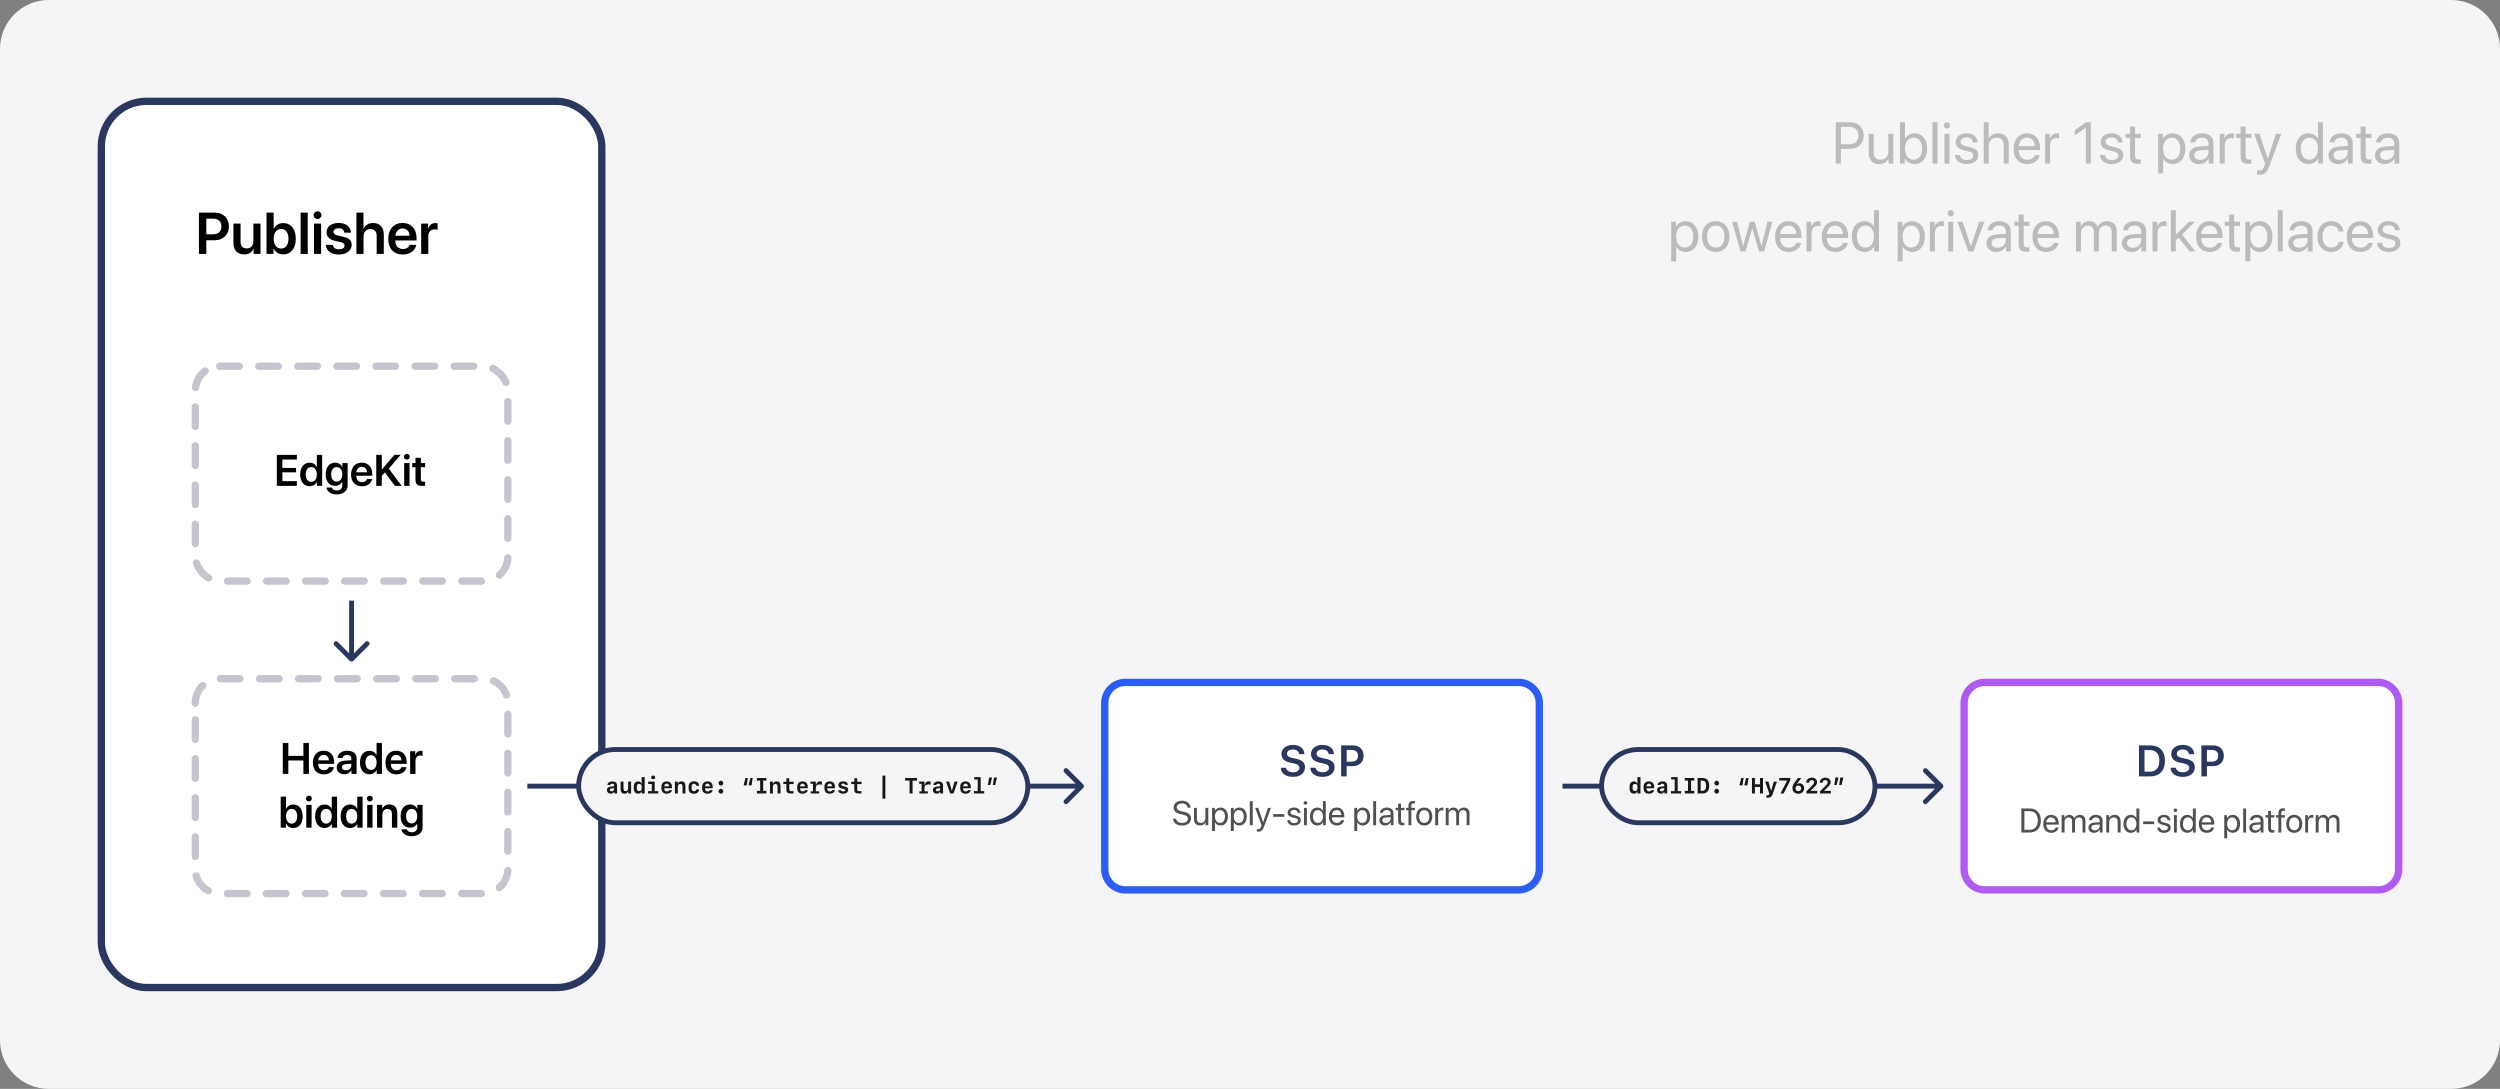
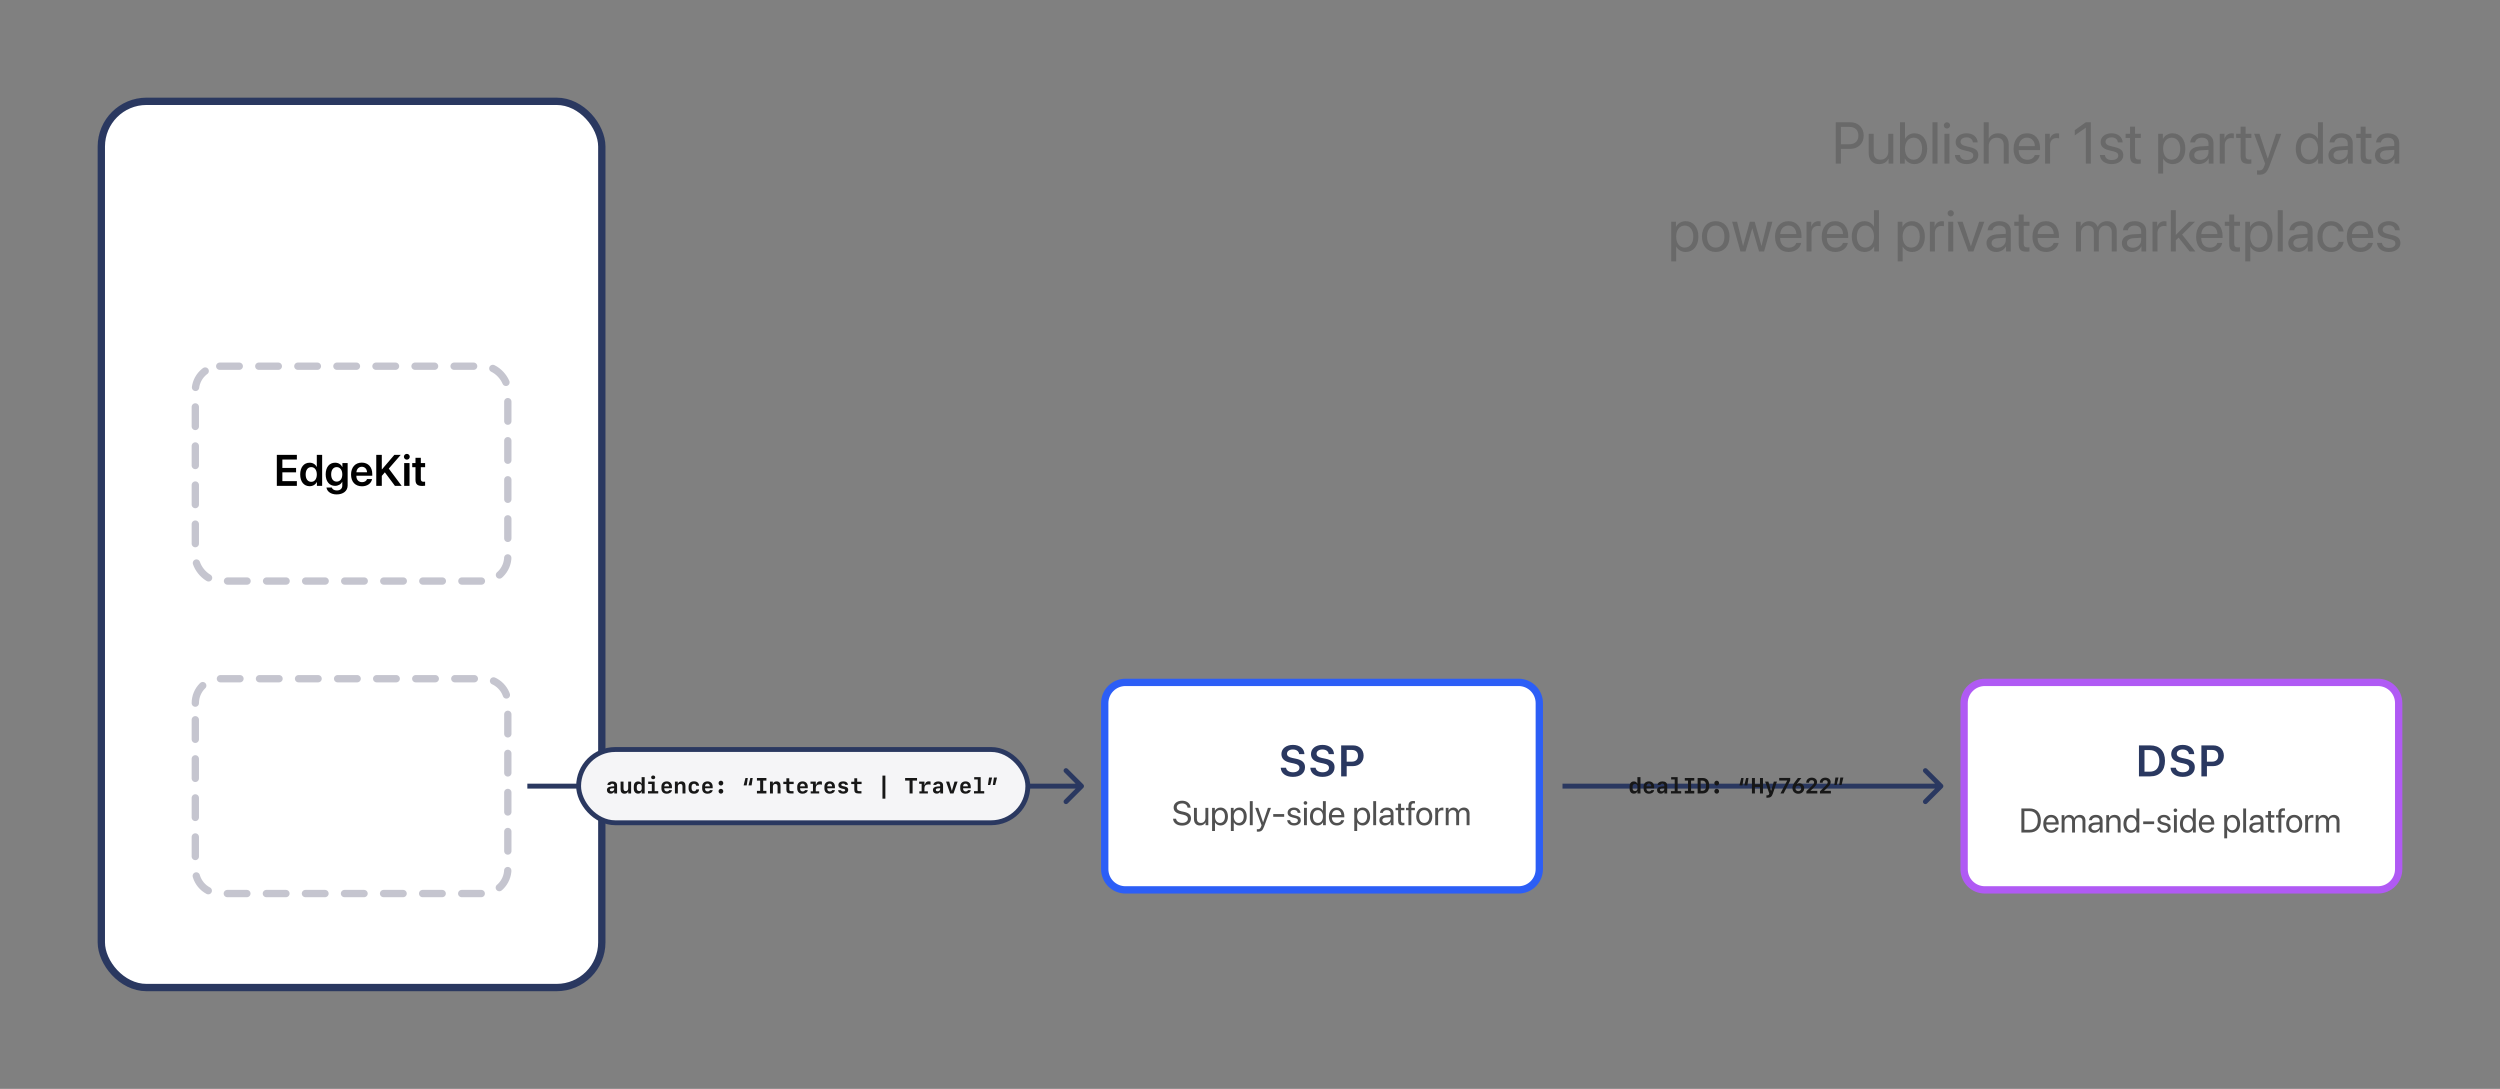
<svg xmlns="http://www.w3.org/2000/svg" width="1024" height="446" viewBox="0 0 1024 446" fill="none">
  <rect x="0" y="0" width="1024" height="446" fill="#808080" stroke="none" />
-   <path d="M0 20C0 8.954 8.954 0 20 0H1004C1015.05 0 1024 8.954 1024 20V426C1024 437.046 1015.05 446 1004 446H20C8.954 446 0 437.046 0 426V20Z" fill="#F5F5F7" />
  <path d="M751.922 50.09V67H754.031V60.965H757.934C761.109 60.965 763.371 58.727 763.371 55.516C763.371 52.316 761.133 50.09 757.957 50.09H751.922ZM754.031 51.965H757.406C759.832 51.965 761.203 53.277 761.203 55.516C761.203 57.766 759.82 59.09 757.406 59.09H754.031V51.965ZM775.488 54.812H773.449V61.973C773.449 64.047 772.254 65.406 770.273 65.406C768.387 65.406 767.461 64.34 767.461 62.359V54.812H765.422V62.723C765.422 65.488 766.98 67.211 769.641 67.211C771.516 67.211 772.781 66.426 773.508 65.019H773.555V67H775.488V54.812ZM784.195 67.211C787.312 67.211 789.375 64.738 789.375 60.906C789.375 57.086 787.301 54.602 784.23 54.602C782.508 54.602 781.09 55.457 780.328 56.852H780.281V50.09H778.242V67H780.188V64.938H780.234C781.02 66.344 782.414 67.211 784.195 67.211ZM783.797 56.395C785.953 56.395 787.289 58.141 787.289 60.906C787.289 63.695 785.953 65.418 783.797 65.418C781.734 65.418 780.27 63.625 780.27 60.906C780.27 58.199 781.734 56.395 783.797 56.395ZM791.555 67H793.594V50.09H791.555V67ZM797.473 52.645C798.188 52.645 798.75 52.07 798.75 51.367C798.75 50.652 798.188 50.09 797.473 50.09C796.77 50.09 796.195 50.652 796.195 51.367C796.195 52.07 796.77 52.645 797.473 52.645ZM796.453 67H798.492V54.812H796.453V67ZM801.035 58.176C801.035 59.934 802.148 61 804.445 61.551L806.379 62.02C807.773 62.359 808.254 62.863 808.254 63.742C808.254 64.844 807.234 65.547 805.582 65.547C803.93 65.547 802.992 64.879 802.746 63.484H800.707C800.941 65.769 802.723 67.211 805.582 67.211C808.301 67.211 810.305 65.711 810.305 63.59C810.305 61.844 809.414 60.883 806.953 60.285L805.02 59.816C803.66 59.488 803.039 58.914 803.039 58.07C803.039 57.004 804.023 56.266 805.512 56.266C807.012 56.266 807.949 57.051 808.102 58.328H810.047C809.965 56.172 808.184 54.602 805.512 54.602C802.875 54.602 801.035 56.09 801.035 58.176ZM812.531 67H814.57V59.898C814.57 57.789 815.824 56.406 817.852 56.406C819.762 56.406 820.734 57.566 820.734 59.5V67H822.773V59.125C822.773 56.406 821.156 54.602 818.484 54.602C816.633 54.602 815.297 55.398 814.617 56.758H814.57V50.09H812.531V67ZM833.449 63.508C833.109 64.656 831.973 65.441 830.426 65.441C828.234 65.441 826.863 63.906 826.863 61.574V61.457H835.605V60.684C835.605 56.992 833.578 54.602 830.285 54.602C826.922 54.602 824.766 57.168 824.766 60.953C824.766 64.785 826.887 67.211 830.379 67.211C833.039 67.211 835.102 65.641 835.453 63.508H833.449ZM830.25 56.371C832.172 56.371 833.449 57.824 833.496 59.863H826.875C827.004 57.836 828.34 56.371 830.25 56.371ZM837.668 67H839.707V59.406C839.707 57.684 840.738 56.547 842.32 56.547C842.812 56.547 843.246 56.605 843.41 56.664V54.684C843.246 54.66 842.941 54.602 842.59 54.602C841.16 54.602 840.035 55.457 839.637 56.805H839.59V54.812H837.668V67ZM854.355 67H856.395V50.09H854.332L849.832 53.324V55.445L854.309 52.328H854.355V67ZM860.426 58.176C860.426 59.934 861.539 61 863.836 61.551L865.77 62.02C867.164 62.359 867.645 62.863 867.645 63.742C867.645 64.844 866.625 65.547 864.973 65.547C863.32 65.547 862.383 64.879 862.137 63.484H860.098C860.332 65.769 862.113 67.211 864.973 67.211C867.691 67.211 869.695 65.711 869.695 63.59C869.695 61.844 868.805 60.883 866.344 60.285L864.41 59.816C863.051 59.488 862.43 58.914 862.43 58.07C862.43 57.004 863.414 56.266 864.902 56.266C866.402 56.266 867.34 57.051 867.492 58.328H869.438C869.355 56.172 867.574 54.602 864.902 54.602C862.266 54.602 860.426 56.09 860.426 58.176ZM872.473 51.871V54.812H870.656V56.488H872.473V63.836C872.473 66.18 873.34 67.094 875.578 67.094C876.059 67.094 876.621 67.059 876.867 67V65.289C876.727 65.312 876.258 65.348 876.023 65.348C874.98 65.348 874.512 64.844 874.512 63.73V56.488H876.879V54.812H874.512V51.871H872.473ZM889.898 54.602C888.129 54.602 886.711 55.504 885.961 56.875H885.914V54.812H883.98V71.066H886.02V65.019H886.066C886.793 66.356 888.199 67.211 889.945 67.211C893.016 67.211 895.113 64.727 895.113 60.906C895.113 57.086 893.004 54.602 889.898 54.602ZM889.5 65.418C887.414 65.418 886.008 63.625 886.008 60.906C886.008 58.199 887.414 56.395 889.5 56.395C891.668 56.395 893.027 58.152 893.027 60.906C893.027 63.672 891.668 65.418 889.5 65.418ZM900.738 67.211C902.379 67.211 903.926 66.297 904.652 64.902H904.699V67H906.633V58.574C906.633 56.148 904.828 54.602 901.969 54.602C899.086 54.602 897.281 56.219 897.141 58.328H899.109C899.367 57.133 900.352 56.395 901.922 56.395C903.609 56.395 904.594 57.285 904.594 58.773V59.793L901.102 59.992C898.289 60.156 896.684 61.469 896.684 63.555C896.684 65.746 898.312 67.211 900.738 67.211ZM901.195 65.477C899.73 65.477 898.758 64.715 898.758 63.555C898.758 62.406 899.695 61.68 901.336 61.574L904.594 61.375V62.371C904.594 64.129 903.117 65.477 901.195 65.477ZM909.223 67H911.262V59.406C911.262 57.684 912.293 56.547 913.875 56.547C914.367 56.547 914.801 56.605 914.965 56.664V54.684C914.801 54.66 914.496 54.602 914.145 54.602C912.715 54.602 911.59 55.457 911.191 56.805H911.145V54.812H909.223V67ZM917.754 51.871V54.812H915.938V56.488H917.754V63.836C917.754 66.18 918.621 67.094 920.859 67.094C921.34 67.094 921.902 67.059 922.148 67V65.289C922.008 65.312 921.539 65.348 921.305 65.348C920.262 65.348 919.793 64.844 919.793 63.73V56.488H922.16V54.812H919.793V51.871H917.754ZM925.359 71.559C927.562 71.559 928.57 70.703 929.613 67.856L934.406 54.812H932.262L928.887 64.961H928.852L925.477 54.812H923.297L927.797 67.012L927.516 67.867C927.047 69.285 926.414 69.836 925.277 69.836C925.02 69.836 924.703 69.824 924.48 69.777V71.488C924.703 71.535 925.113 71.559 925.359 71.559ZM945.551 67.211C947.309 67.211 948.703 66.344 949.488 64.938H949.523V67H951.469V50.09H949.43V56.793H949.383C948.656 55.457 947.25 54.602 945.504 54.602C942.434 54.602 940.336 57.086 940.336 60.906C940.336 64.727 942.445 67.211 945.551 67.211ZM945.938 56.395C948.035 56.395 949.441 58.188 949.441 60.906C949.441 63.637 948.035 65.418 945.938 65.418C943.781 65.418 942.422 63.672 942.422 60.906C942.422 58.152 943.781 56.395 945.938 56.395ZM957.785 67.211C959.426 67.211 960.973 66.297 961.699 64.902H961.746V67H963.68V58.574C963.68 56.148 961.875 54.602 959.016 54.602C956.133 54.602 954.328 56.219 954.188 58.328H956.156C956.414 57.133 957.398 56.395 958.969 56.395C960.656 56.395 961.641 57.285 961.641 58.773V59.793L958.148 59.992C955.336 60.156 953.73 61.469 953.73 63.555C953.73 65.746 955.359 67.211 957.785 67.211ZM958.242 65.477C956.777 65.477 955.805 64.715 955.805 63.555C955.805 62.406 956.742 61.68 958.383 61.574L961.641 61.375V62.371C961.641 64.129 960.164 65.477 958.242 65.477ZM966.926 51.871V54.812H965.109V56.488H966.926V63.836C966.926 66.18 967.793 67.094 970.031 67.094C970.512 67.094 971.074 67.059 971.32 67V65.289C971.18 65.312 970.711 65.348 970.477 65.348C969.434 65.348 968.965 64.844 968.965 63.73V56.488H971.332V54.812H968.965V51.871H966.926ZM976.84 67.211C978.48 67.211 980.027 66.297 980.754 64.902H980.801V67H982.734V58.574C982.734 56.148 980.93 54.602 978.07 54.602C975.188 54.602 973.383 56.219 973.242 58.328H975.211C975.469 57.133 976.453 56.395 978.023 56.395C979.711 56.395 980.695 57.285 980.695 58.773V59.793L977.203 59.992C974.391 60.156 972.785 61.469 972.785 63.555C972.785 65.746 974.414 67.211 976.84 67.211ZM977.297 65.477C975.832 65.477 974.859 64.715 974.859 63.555C974.859 62.406 975.797 61.68 977.438 61.574L980.695 61.375V62.371C980.695 64.129 979.219 65.477 977.297 65.477ZM690.445 90.602C688.676 90.602 687.258 91.504 686.508 92.875H686.461V90.812H684.527V107.066H686.566V101.02H686.613C687.34 102.355 688.746 103.211 690.492 103.211C693.562 103.211 695.66 100.727 695.66 96.906C695.66 93.086 693.551 90.602 690.445 90.602ZM690.047 101.418C687.961 101.418 686.555 99.625 686.555 96.906C686.555 94.199 687.961 92.394 690.047 92.394C692.215 92.394 693.574 94.152 693.574 96.906C693.574 99.672 692.215 101.418 690.047 101.418ZM702.773 103.211C706.137 103.211 708.41 100.785 708.41 96.906C708.41 93.016 706.137 90.602 702.773 90.602C699.398 90.602 697.125 93.016 697.125 96.906C697.125 100.785 699.398 103.211 702.773 103.211ZM702.773 101.418C700.617 101.418 699.199 99.777 699.199 96.906C699.199 94.035 700.617 92.394 702.773 92.394C704.93 92.394 706.336 94.035 706.336 96.906C706.336 99.777 704.93 101.418 702.773 101.418ZM725.977 90.812H723.961L721.523 100.727H721.477L718.711 90.812H716.742L713.988 100.727H713.941L711.504 90.812H709.477L712.887 103H714.961L717.703 93.566H717.75L720.504 103H722.578L725.977 90.812ZM735.738 99.508C735.398 100.656 734.262 101.441 732.715 101.441C730.523 101.441 729.152 99.906 729.152 97.574V97.457H737.895V96.684C737.895 92.992 735.867 90.602 732.574 90.602C729.211 90.602 727.055 93.168 727.055 96.953C727.055 100.785 729.176 103.211 732.668 103.211C735.328 103.211 737.391 101.641 737.742 99.508H735.738ZM732.539 92.371C734.461 92.371 735.738 93.824 735.785 95.863H729.164C729.293 93.836 730.629 92.371 732.539 92.371ZM739.957 103H741.996V95.406C741.996 93.684 743.027 92.547 744.609 92.547C745.102 92.547 745.535 92.606 745.699 92.664V90.684C745.535 90.66 745.23 90.602 744.879 90.602C743.449 90.602 742.324 91.457 741.926 92.805H741.879V90.812H739.957V103ZM754.863 99.508C754.523 100.656 753.387 101.441 751.84 101.441C749.648 101.441 748.277 99.906 748.277 97.574V97.457H757.02V96.684C757.02 92.992 754.992 90.602 751.699 90.602C748.336 90.602 746.18 93.168 746.18 96.953C746.18 100.785 748.301 103.211 751.793 103.211C754.453 103.211 756.516 101.641 756.867 99.508H754.863ZM751.664 92.371C753.586 92.371 754.863 93.824 754.91 95.863H748.289C748.418 93.836 749.754 92.371 751.664 92.371ZM763.699 103.211C765.457 103.211 766.852 102.344 767.637 100.938H767.672V103H769.617V86.09H767.578V92.793H767.531C766.805 91.457 765.398 90.602 763.652 90.602C760.582 90.602 758.484 93.086 758.484 96.906C758.484 100.727 760.594 103.211 763.699 103.211ZM764.086 92.394C766.184 92.394 767.59 94.188 767.59 96.906C767.59 99.637 766.184 101.418 764.086 101.418C761.93 101.418 760.57 99.672 760.57 96.906C760.57 94.152 761.93 92.394 764.086 92.394ZM783.211 90.602C781.441 90.602 780.023 91.504 779.273 92.875H779.227V90.812H777.293V107.066H779.332V101.02H779.379C780.105 102.355 781.512 103.211 783.258 103.211C786.328 103.211 788.426 100.727 788.426 96.906C788.426 93.086 786.316 90.602 783.211 90.602ZM782.812 101.418C780.727 101.418 779.32 99.625 779.32 96.906C779.32 94.199 780.727 92.394 782.812 92.394C784.98 92.394 786.34 94.152 786.34 96.906C786.34 99.672 784.98 101.418 782.812 101.418ZM790.488 103H792.527V95.406C792.527 93.684 793.559 92.547 795.141 92.547C795.633 92.547 796.066 92.606 796.23 92.664V90.684C796.066 90.66 795.762 90.602 795.41 90.602C793.98 90.602 792.855 91.457 792.457 92.805H792.41V90.812H790.488V103ZM799.02 88.644C799.734 88.644 800.297 88.07 800.297 87.367C800.297 86.652 799.734 86.09 799.02 86.09C798.316 86.09 797.742 86.652 797.742 87.367C797.742 88.07 798.316 88.644 799.02 88.644ZM798 103H800.039V90.812H798V103ZM812.789 90.812H810.668L807.293 100.832H807.246L803.883 90.812H801.738L806.227 103H808.312L812.789 90.812ZM817.723 103.211C819.363 103.211 820.91 102.297 821.637 100.902H821.684V103H823.617V94.574C823.617 92.148 821.812 90.602 818.953 90.602C816.07 90.602 814.266 92.219 814.125 94.328H816.094C816.352 93.133 817.336 92.394 818.906 92.394C820.594 92.394 821.578 93.285 821.578 94.773V95.793L818.086 95.992C815.273 96.156 813.668 97.469 813.668 99.555C813.668 101.746 815.297 103.211 817.723 103.211ZM818.18 101.477C816.715 101.477 815.742 100.715 815.742 99.555C815.742 98.406 816.68 97.68 818.32 97.574L821.578 97.375V98.371C821.578 100.129 820.102 101.477 818.18 101.477ZM826.863 87.871V90.812H825.047V92.488H826.863V99.836C826.863 102.18 827.73 103.094 829.969 103.094C830.449 103.094 831.012 103.059 831.258 103V101.289C831.117 101.312 830.648 101.348 830.414 101.348C829.371 101.348 828.902 100.844 828.902 99.731V92.488H831.27V90.812H828.902V87.871H826.863ZM841.184 99.508C840.844 100.656 839.707 101.441 838.16 101.441C835.969 101.441 834.598 99.906 834.598 97.574V97.457H843.34V96.684C843.34 92.992 841.312 90.602 838.02 90.602C834.656 90.602 832.5 93.168 832.5 96.953C832.5 100.785 834.621 103.211 838.113 103.211C840.773 103.211 842.836 101.641 843.188 99.508H841.184ZM837.984 92.371C839.906 92.371 841.184 93.824 841.23 95.863H834.609C834.738 93.836 836.074 92.371 837.984 92.371ZM850.324 103H852.363V95.359C852.363 93.672 853.535 92.406 855.152 92.406C856.664 92.406 857.648 93.367 857.648 94.832V103H859.688V95.254C859.688 93.602 860.824 92.406 862.441 92.406C864.047 92.406 864.973 93.391 864.973 95.055V103H867.012V94.586C867.012 92.172 865.453 90.602 863.039 90.602C861.328 90.602 859.898 91.469 859.219 92.922H859.172C858.645 91.445 857.414 90.602 855.75 90.602C854.109 90.602 852.867 91.469 852.293 92.758H852.246V90.812H850.324V103ZM873.176 103.211C874.816 103.211 876.363 102.297 877.09 100.902H877.137V103H879.07V94.574C879.07 92.148 877.266 90.602 874.406 90.602C871.523 90.602 869.719 92.219 869.578 94.328H871.547C871.805 93.133 872.789 92.394 874.359 92.394C876.047 92.394 877.031 93.285 877.031 94.773V95.793L873.539 95.992C870.727 96.156 869.121 97.469 869.121 99.555C869.121 101.746 870.75 103.211 873.176 103.211ZM873.633 101.477C872.168 101.477 871.195 100.715 871.195 99.555C871.195 98.406 872.133 97.68 873.773 97.574L877.031 97.375V98.371C877.031 100.129 875.555 101.477 873.633 101.477ZM881.66 103H883.699V95.406C883.699 93.684 884.73 92.547 886.312 92.547C886.805 92.547 887.238 92.606 887.402 92.664V90.684C887.238 90.66 886.934 90.602 886.582 90.602C885.152 90.602 884.027 91.457 883.629 92.805H883.582V90.812H881.66V103ZM891.211 98.406L892.348 97.328L896.871 103H899.238L893.789 96.074L899.074 90.812H896.602L891.211 96.227V86.09H889.172V103H891.211V98.406ZM908.215 99.508C907.875 100.656 906.738 101.441 905.191 101.441C903 101.441 901.629 99.906 901.629 97.574V97.457H910.371V96.684C910.371 92.992 908.344 90.602 905.051 90.602C901.688 90.602 899.531 93.168 899.531 96.953C899.531 100.785 901.652 103.211 905.145 103.211C907.805 103.211 909.867 101.641 910.219 99.508H908.215ZM905.016 92.371C906.938 92.371 908.215 93.824 908.262 95.863H901.641C901.77 93.836 903.105 92.371 905.016 92.371ZM913.09 87.871V90.812H911.273V92.488H913.09V99.836C913.09 102.18 913.957 103.094 916.195 103.094C916.676 103.094 917.238 103.059 917.484 103V101.289C917.344 101.312 916.875 101.348 916.641 101.348C915.598 101.348 915.129 100.844 915.129 99.731V92.488H917.496V90.812H915.129V87.871H913.09ZM925.594 90.602C923.824 90.602 922.406 91.504 921.656 92.875H921.609V90.812H919.676V107.066H921.715V101.02H921.762C922.488 102.355 923.895 103.211 925.641 103.211C928.711 103.211 930.809 100.727 930.809 96.906C930.809 93.086 928.699 90.602 925.594 90.602ZM925.195 101.418C923.109 101.418 921.703 99.625 921.703 96.906C921.703 94.199 923.109 92.394 925.195 92.394C927.363 92.394 928.723 94.152 928.723 96.906C928.723 99.672 927.363 101.418 925.195 101.418ZM932.977 103H935.016V86.09H932.977V103ZM941.332 103.211C942.973 103.211 944.52 102.297 945.246 100.902H945.293V103H947.227V94.574C947.227 92.148 945.422 90.602 942.562 90.602C939.68 90.602 937.875 92.219 937.734 94.328H939.703C939.961 93.133 940.945 92.394 942.516 92.394C944.203 92.394 945.188 93.285 945.188 94.773V95.793L941.695 95.992C938.883 96.156 937.277 97.469 937.277 99.555C937.277 101.746 938.906 103.211 941.332 103.211ZM941.789 101.477C940.324 101.477 939.352 100.715 939.352 99.555C939.352 98.406 940.289 97.68 941.93 97.574L945.188 97.375V98.371C945.188 100.129 943.711 101.477 941.789 101.477ZM959.941 94.809C959.684 92.617 957.867 90.602 954.82 90.602C951.457 90.602 949.219 93.062 949.219 96.906C949.219 100.832 951.469 103.211 954.844 103.211C957.609 103.211 959.648 101.5 959.965 99.074H957.961C957.609 100.539 956.52 101.418 954.855 101.418C952.746 101.418 951.293 99.742 951.293 96.906C951.293 94.141 952.723 92.394 954.832 92.394C956.625 92.394 957.656 93.484 957.949 94.809H959.941ZM969.926 99.508C969.586 100.656 968.449 101.441 966.902 101.441C964.711 101.441 963.34 99.906 963.34 97.574V97.457H972.082V96.684C972.082 92.992 970.055 90.602 966.762 90.602C963.398 90.602 961.242 93.168 961.242 96.953C961.242 100.785 963.363 103.211 966.855 103.211C969.516 103.211 971.578 101.641 971.93 99.508H969.926ZM966.727 92.371C968.648 92.371 969.926 93.824 969.973 95.863H963.352C963.48 93.836 964.816 92.371 966.727 92.371ZM973.934 94.176C973.934 95.934 975.047 97 977.344 97.551L979.277 98.019C980.672 98.359 981.152 98.863 981.152 99.742C981.152 100.844 980.133 101.547 978.48 101.547C976.828 101.547 975.891 100.879 975.645 99.484H973.605C973.84 101.77 975.621 103.211 978.48 103.211C981.199 103.211 983.203 101.711 983.203 99.59C983.203 97.844 982.312 96.883 979.852 96.285L977.918 95.816C976.559 95.488 975.938 94.914 975.938 94.07C975.938 93.004 976.922 92.266 978.41 92.266C979.91 92.266 980.848 93.051 981 94.328H982.945C982.863 92.172 981.082 90.602 978.41 90.602C975.773 90.602 973.934 92.09 973.934 94.176Z" fill="#333333" fill-opacity="0.3" />
  <rect x="41.5" y="41.5" width="205" height="363" rx="18.5" fill="white" stroke="#2A3860" stroke-width="3" />
-   <path d="M81.488 87.09V104H84.512V98.41H87.934C91.356 98.41 93.758 96.125 93.758 92.75C93.758 89.375 91.426 87.09 88.062 87.09H81.488ZM84.512 89.562H87.266C89.434 89.562 90.688 90.723 90.688 92.75C90.688 94.801 89.422 95.973 87.254 95.973H84.512V89.562ZM106.695 91.578H103.777V98.762C103.777 100.566 102.734 101.762 101.047 101.762C99.406 101.762 98.539 100.801 98.539 99.019V91.578H95.621V99.606C95.621 102.477 97.332 104.223 100.027 104.223C101.914 104.223 103.168 103.355 103.824 101.844H103.883V104H106.695V91.578ZM116.035 104.199C119.176 104.199 121.156 101.762 121.156 97.789C121.156 93.816 119.164 91.367 116.035 91.367C114.277 91.367 112.859 92.258 112.156 93.711H112.086V87.09H109.168V104H112.027V101.879H112.086C112.812 103.32 114.207 104.199 116.035 104.199ZM115.133 93.769C116.996 93.769 118.168 95.328 118.168 97.789C118.168 100.262 117.008 101.809 115.133 101.809C113.328 101.809 112.074 100.227 112.074 97.789C112.074 95.375 113.328 93.769 115.133 93.769ZM123.137 104H126.055V87.09H123.137V104ZM130.062 89.703C130.953 89.703 131.656 88.988 131.656 88.121C131.656 87.242 130.953 86.539 130.062 86.539C129.172 86.539 128.457 87.242 128.457 88.121C128.457 88.988 129.172 89.703 130.062 89.703ZM128.609 104H131.527V91.578H128.609V104ZM133.754 95.141C133.754 96.981 134.949 98.152 137.328 98.68L139.391 99.137C140.691 99.43 141.137 99.852 141.137 100.602C141.137 101.527 140.258 102.113 138.84 102.113C137.363 102.113 136.531 101.504 136.309 100.297H133.438C133.672 102.699 135.594 104.246 138.84 104.246C141.887 104.246 144.043 102.664 144.043 100.32C144.043 98.516 143.047 97.519 140.469 96.945L138.406 96.488C137.105 96.195 136.59 95.703 136.59 94.988C136.59 94.074 137.445 93.465 138.734 93.465C140.082 93.465 140.914 94.18 141.031 95.305H143.75C143.68 92.949 141.758 91.32 138.734 91.32C135.734 91.32 133.754 92.867 133.754 95.141ZM145.988 104H148.906V96.863C148.906 95.035 149.973 93.816 151.73 93.816C153.418 93.816 154.285 94.859 154.285 96.594V104H157.203V95.996C157.203 93.148 155.598 91.344 152.855 91.344C150.969 91.344 149.598 92.199 148.93 93.711H148.871V87.09H145.988V104ZM167.773 100.285C167.457 101.316 166.426 101.996 165.066 101.996C163.156 101.996 161.938 100.66 161.938 98.668V98.492H170.621V97.543C170.621 93.769 168.418 91.32 164.891 91.32C161.305 91.32 159.031 93.91 159.031 97.836C159.031 101.797 161.281 104.246 165.008 104.246C167.949 104.246 170.129 102.629 170.504 100.285H167.773ZM164.902 93.582C166.578 93.582 167.703 94.812 167.762 96.57H161.961C162.078 94.836 163.262 93.582 164.902 93.582ZM172.508 104H175.426V96.769C175.426 95.023 176.422 93.957 178.074 93.957C178.566 93.957 179.012 94.027 179.258 94.121V91.484C179.047 91.438 178.719 91.367 178.344 91.367C176.879 91.367 175.789 92.234 175.367 93.746H175.309V91.578H172.508V104Z" fill="black" />
  <rect x="80" y="150" width="128" height="88" rx="10" stroke="#C5C5CF" stroke-width="3" stroke-miterlimit="4.134" stroke-linecap="round" stroke-dasharray="8 8" />
  <path d="M80 288C80 282.477 84.477 278 90 278H198C203.523 278 208 282.477 208 288V356C208 361.523 203.523 366 198 366H90C84.477 366 80 361.523 80 356V288Z" stroke="#C5C5CF" stroke-width="3" stroke-miterlimit="4.134" stroke-linecap="round" stroke-dasharray="8 8" />
  <path d="M121.598 197.084H115.656V193.463H121.272V191.661H115.656V188.233H121.598V186.317H113.389V199H121.598V197.084ZM126.827 199.149C128.189 199.149 129.262 198.455 129.771 197.409H129.807V199H131.951V186.317H129.763V191.248H129.71C129.218 190.22 128.163 189.525 126.827 189.525C124.48 189.525 122.96 191.389 122.96 194.333C122.96 197.295 124.48 199.149 126.827 199.149ZM127.486 191.327C128.866 191.327 129.771 192.514 129.771 194.342C129.771 196.188 128.866 197.356 127.486 197.356C126.071 197.356 125.201 196.196 125.201 194.342C125.201 192.496 126.08 191.327 127.486 191.327ZM137.893 202.516C140.608 202.516 142.393 201.074 142.393 198.851V189.684H140.248V191.283H140.213C139.677 190.211 138.604 189.525 137.277 189.525C134.896 189.525 133.401 191.362 133.401 194.307C133.401 197.207 134.931 199.009 137.233 199.009C138.569 199.009 139.668 198.341 140.151 197.339H140.204V198.912C140.204 200.099 139.387 200.898 137.963 200.898C136.926 200.898 136.126 200.415 135.889 199.703H133.718C133.938 201.338 135.59 202.516 137.893 202.516ZM137.901 197.269C136.521 197.269 135.643 196.161 135.643 194.315C135.643 192.487 136.521 191.327 137.901 191.327C139.299 191.327 140.204 192.505 140.204 194.315C140.204 196.135 139.299 197.269 137.901 197.269ZM150.347 196.214C150.109 196.987 149.336 197.497 148.316 197.497C146.884 197.497 145.97 196.495 145.97 195.001V194.869H152.482V194.157C152.482 191.327 150.83 189.49 148.185 189.49C145.495 189.49 143.79 191.433 143.79 194.377C143.79 197.348 145.478 199.185 148.272 199.185C150.479 199.185 152.113 197.972 152.395 196.214H150.347ZM148.193 191.187C149.45 191.187 150.294 192.109 150.338 193.428H145.987C146.075 192.127 146.963 191.187 148.193 191.187ZM156.385 199V194.922L157.633 193.463L161.755 199H164.515L159.25 191.942L164.137 186.317H161.526L156.464 192.25H156.385V186.317H154.117V199H156.385ZM166.642 188.277C167.31 188.277 167.837 187.741 167.837 187.091C167.837 186.432 167.31 185.904 166.642 185.904C165.974 185.904 165.438 186.432 165.438 187.091C165.438 187.741 165.974 188.277 166.642 188.277ZM165.552 199H167.74V189.684H165.552V199ZM170.184 187.504V189.684H168.848V191.371H170.184V196.521C170.184 198.332 170.975 199.044 172.987 199.044C173.453 199.044 173.884 199.009 174.121 198.956V197.286C173.98 197.312 173.699 197.33 173.497 197.33C172.724 197.33 172.372 196.979 172.372 196.214V191.371H174.13V189.684H172.372V187.504H170.184Z" fill="black" />
-   <path d="M126.527 317V304.317H124.269V309.591H118.099V304.317H115.831V317H118.099V311.498H124.269V317H126.527ZM134.719 314.214C134.481 314.987 133.708 315.497 132.688 315.497C131.256 315.497 130.342 314.495 130.342 313.001V312.869H136.854V312.157C136.854 309.327 135.202 307.49 132.557 307.49C129.867 307.49 128.162 309.433 128.162 312.377C128.162 315.348 129.85 317.185 132.645 317.185C134.851 317.185 136.485 315.972 136.767 314.214H134.719ZM132.565 309.187C133.822 309.187 134.666 310.109 134.71 311.428H130.359C130.447 310.127 131.335 309.187 132.565 309.187ZM141.012 317.149C142.207 317.149 143.376 316.525 143.912 315.515H143.956V317H146.065V310.584C146.065 308.712 144.562 307.49 142.251 307.49C139.878 307.49 138.393 308.738 138.296 310.479H140.326C140.467 309.705 141.126 309.204 142.163 309.204C143.244 309.204 143.903 309.767 143.903 310.742V311.41L141.442 311.551C139.175 311.691 137.9 312.685 137.9 314.337C137.9 316.016 139.21 317.149 141.012 317.149ZM141.671 315.497C140.722 315.497 140.089 315.014 140.089 314.249C140.089 313.511 140.695 313.036 141.75 312.966L143.903 312.834V313.546C143.903 314.671 142.91 315.497 141.671 315.497ZM151.312 317.149C152.675 317.149 153.747 316.455 154.257 315.409H154.292V317H156.437V304.317H154.248V309.248H154.195C153.703 308.22 152.648 307.525 151.312 307.525C148.966 307.525 147.445 309.389 147.445 312.333C147.445 315.295 148.966 317.149 151.312 317.149ZM151.972 309.327C153.352 309.327 154.257 310.514 154.257 312.342C154.257 314.188 153.352 315.356 151.972 315.356C150.557 315.356 149.687 314.196 149.687 312.342C149.687 310.496 150.565 309.327 151.972 309.327ZM164.443 314.214C164.206 314.987 163.433 315.497 162.413 315.497C160.98 315.497 160.066 314.495 160.066 313.001V312.869H166.579V312.157C166.579 309.327 164.927 307.49 162.281 307.49C159.592 307.49 157.887 309.433 157.887 312.377C157.887 315.348 159.574 317.185 162.369 317.185C164.575 317.185 166.21 315.972 166.491 314.214H164.443ZM162.29 309.187C163.547 309.187 164.391 310.109 164.435 311.428H160.084C160.172 310.127 161.06 309.187 162.29 309.187ZM167.994 317H170.183V311.577C170.183 310.268 170.93 309.468 172.169 309.468C172.538 309.468 172.872 309.521 173.057 309.591V307.613C172.898 307.578 172.652 307.525 172.371 307.525C171.272 307.525 170.455 308.176 170.139 309.31H170.095V307.684H167.994V317ZM120.129 339.149C122.484 339.149 123.97 337.321 123.97 334.342C123.97 331.362 122.476 329.525 120.129 329.525C118.811 329.525 117.747 330.193 117.22 331.283H117.167V326.317H114.979V339H117.123V337.409H117.167C117.712 338.49 118.758 339.149 120.129 339.149ZM119.452 331.327C120.85 331.327 121.729 332.496 121.729 334.342C121.729 336.196 120.858 337.356 119.452 337.356C118.099 337.356 117.158 336.17 117.158 334.342C117.158 332.531 118.099 331.327 119.452 331.327ZM126.536 328.277C127.204 328.277 127.731 327.741 127.731 327.091C127.731 326.432 127.204 325.904 126.536 325.904C125.868 325.904 125.332 326.432 125.332 327.091C125.332 327.741 125.868 328.277 126.536 328.277ZM125.446 339H127.635V329.684H125.446V339ZM132.952 339.149C134.314 339.149 135.387 338.455 135.896 337.409H135.932V339H138.076V326.317H135.888V331.248H135.835C135.343 330.22 134.288 329.525 132.952 329.525C130.605 329.525 129.085 331.389 129.085 334.333C129.085 337.295 130.605 339.149 132.952 339.149ZM133.611 331.327C134.991 331.327 135.896 332.514 135.896 334.342C135.896 336.188 134.991 337.356 133.611 337.356C132.196 337.356 131.326 336.196 131.326 334.342C131.326 332.496 132.205 331.327 133.611 331.327ZM143.394 339.149C144.756 339.149 145.828 338.455 146.338 337.409H146.373V339H148.518V326.317H146.329V331.248H146.276C145.784 330.22 144.729 329.525 143.394 329.525C141.047 329.525 139.526 331.389 139.526 334.333C139.526 337.295 141.047 339.149 143.394 339.149ZM144.053 331.327C145.433 331.327 146.338 332.514 146.338 334.342C146.338 336.188 145.433 337.356 144.053 337.356C142.638 337.356 141.768 336.196 141.768 334.342C141.768 332.496 142.646 331.327 144.053 331.327ZM151.497 328.277C152.165 328.277 152.692 327.741 152.692 327.091C152.692 326.432 152.165 325.904 151.497 325.904C150.829 325.904 150.293 326.432 150.293 327.091C150.293 327.741 150.829 328.277 151.497 328.277ZM150.407 339H152.596V329.684H150.407V339ZM154.433 339H156.621V333.604C156.621 332.268 157.421 331.362 158.678 331.362C159.926 331.362 160.541 332.101 160.541 333.419V339H162.729V332.979C162.729 330.826 161.561 329.508 159.504 329.508C158.071 329.508 157.078 330.176 156.577 331.283H156.533V329.684H154.433V339ZM168.592 342.516C171.308 342.516 173.092 341.074 173.092 338.851V329.684H170.947V331.283H170.912C170.376 330.211 169.304 329.525 167.977 329.525C165.595 329.525 164.101 331.362 164.101 334.307C164.101 337.207 165.63 339.009 167.933 339.009C169.269 339.009 170.367 338.341 170.851 337.339H170.903V338.912C170.903 340.099 170.086 340.898 168.662 340.898C167.625 340.898 166.825 340.415 166.588 339.703H164.417C164.637 341.338 166.289 342.516 168.592 342.516ZM168.601 337.269C167.221 337.269 166.342 336.161 166.342 334.315C166.342 332.487 167.221 331.327 168.601 331.327C169.998 331.327 170.903 332.505 170.903 334.315C170.903 336.135 169.998 337.269 168.601 337.269Z" fill="black" />
-   <path d="M143.293 270.707C143.683 271.098 144.317 271.098 144.707 270.707L151.071 264.343C151.462 263.953 151.462 263.319 151.071 262.929C150.681 262.538 150.047 262.538 149.657 262.929L144 268.586L138.343 262.929C137.953 262.538 137.319 262.538 136.929 262.929C136.538 263.319 136.538 263.953 136.929 264.343L143.293 270.707ZM143 246L143 270L145 270L145 246L143 246Z" fill="#2A3860" />
  <path d="M443.707 322.707C444.098 322.317 444.098 321.683 443.707 321.293L437.343 314.929C436.953 314.538 436.319 314.538 435.929 314.929C435.538 315.319 435.538 315.953 435.929 316.343L441.586 322L435.929 327.657C435.538 328.047 435.538 328.681 435.929 329.071C436.319 329.462 436.953 329.462 437.343 329.071L443.707 322.707ZM216 323H307.162V321H216V323ZM307.162 323H443V321H307.162V323Z" fill="#2A3860" />
  <rect x="237" y="307" width="184" height="30" rx="15" fill="#F5F5F7" stroke="#2A3860" stroke-width="2" />
  <path d="M250.127 325.079C250.76 325.079 251.27 324.811 251.507 324.354H251.612V325H252.755V321.713C252.755 320.654 252.056 320.061 250.812 320.061C249.661 320.061 248.866 320.627 248.778 321.506H249.947C250.048 321.203 250.36 321.019 250.777 321.019C251.274 321.019 251.564 321.265 251.564 321.687V322.073L250.43 322.144C249.235 322.227 248.598 322.741 248.598 323.616C248.598 324.49 249.213 325.079 250.127 325.079ZM250.54 324.117C250.074 324.117 249.784 323.888 249.784 323.528C249.784 323.154 250.07 322.939 250.632 322.904L251.564 322.847V323.198C251.564 323.739 251.138 324.117 250.54 324.117ZM258.503 320.153H257.303V322.957C257.303 323.625 256.903 324.051 256.288 324.051C255.677 324.051 255.392 323.712 255.392 323V320.153H254.188V323.291C254.188 324.473 254.75 325.105 255.805 325.105C256.503 325.105 257.026 324.771 257.264 324.187H257.338V325H258.503V320.153ZM261.373 325.075C262.084 325.075 262.563 324.754 262.73 324.165H262.823V325H264.062V318.307H262.805V320.979H262.717C262.555 320.399 262.071 320.074 261.373 320.074C260.265 320.074 259.606 320.838 259.606 322.157V322.992C259.606 324.31 260.265 325.075 261.373 325.075ZM261.838 324.033C261.214 324.033 260.832 323.625 260.832 322.957V322.157C260.832 321.489 261.214 321.084 261.838 321.084C262.458 321.084 262.836 321.489 262.836 322.157V322.957C262.836 323.625 262.458 324.033 261.838 324.033ZM267.542 319.164C268.035 319.164 268.369 318.861 268.369 318.404C268.369 317.947 268.035 317.644 267.542 317.644C267.05 317.644 266.721 317.947 266.721 318.404C266.721 318.861 267.05 319.164 267.542 319.164ZM269.612 325V324.042H268.149V320.153H265.503V321.115H266.98V324.042H265.424V325H269.612ZM274.086 323.638C273.998 323.954 273.616 324.174 273.132 324.174C272.504 324.174 272.095 323.761 272.095 323.128V322.864H275.22V322.196C275.22 320.896 274.398 320.052 273.115 320.052C271.796 320.052 270.917 320.891 270.917 322.161V322.939C270.917 324.314 271.726 325.105 273.137 325.105C274.262 325.105 275.119 324.495 275.22 323.638H274.086ZM273.093 320.983C273.699 320.983 274.06 321.401 274.06 322.095H272.095C272.095 321.401 272.469 320.983 273.093 320.983ZM276.441 325H277.641V322.201C277.641 321.528 278.041 321.102 278.656 321.102C279.267 321.102 279.553 321.44 279.553 322.152V325H280.757V321.867C280.757 320.685 280.194 320.052 279.14 320.052C278.441 320.052 277.918 320.381 277.681 320.966H277.606V320.153H276.441V325ZM286.355 321.845C286.241 320.658 285.512 320.034 284.259 320.034C282.831 320.034 282.04 320.843 282.04 322.315V322.825C282.04 324.297 282.831 325.105 284.259 325.105C285.512 325.105 286.25 324.49 286.355 323.334H285.178C285.094 323.853 284.778 324.104 284.25 324.104C283.604 324.104 283.249 323.62 283.249 322.732V322.407C283.249 321.52 283.604 321.036 284.25 321.036C284.773 321.036 285.099 321.3 285.178 321.845H286.355ZM290.776 323.638C290.688 323.954 290.306 324.174 289.823 324.174C289.194 324.174 288.786 323.761 288.786 323.128V322.864H291.91V322.196C291.91 320.896 291.088 320.052 289.805 320.052C288.487 320.052 287.608 320.891 287.608 322.161V322.939C287.608 324.314 288.417 325.105 289.827 325.105C290.952 325.105 291.809 324.495 291.91 323.638H290.776ZM289.783 320.983C290.39 320.983 290.75 321.401 290.75 322.095H288.786C288.786 321.401 289.159 320.983 289.783 320.983ZM295.29 321.757C295.821 321.757 296.256 321.309 296.256 320.764C296.256 320.219 295.821 319.775 295.29 319.775C294.758 319.775 294.323 320.219 294.323 320.764C294.323 321.309 294.758 321.757 295.29 321.757ZM295.29 325.083C295.821 325.083 296.256 324.635 296.256 324.095C296.256 323.545 295.821 323.102 295.29 323.102C294.758 323.102 294.323 323.545 294.323 324.095C294.323 324.635 294.758 325.083 295.29 325.083ZM307.344 318.659L306.592 321.7H307.858L308.302 318.659H307.344ZM305.34 318.659L304.588 321.7H305.85L306.298 318.659H305.34ZM313.918 325V323.928H312.604V319.731H313.918V318.659H310.042V319.731H311.356V323.928H310.042V325H313.918ZM315.386 325H316.585V322.201C316.585 321.528 316.985 321.102 317.601 321.102C318.211 321.102 318.497 321.44 318.497 322.152V325H319.701V321.867C319.701 320.685 319.139 320.052 318.084 320.052C317.385 320.052 316.862 320.381 316.625 320.966H316.55V320.153H315.386V325ZM322.105 318.769V320.201H320.844V321.164H322.105V323.466C322.105 324.591 322.61 325.009 323.929 325.009C324.025 325.009 324.983 325 325.032 324.991V324.042C324.979 324.046 324.14 324.051 324.025 324.051C323.564 324.051 323.305 323.844 323.305 323.479V321.164H325.089V320.201H323.283V318.769H322.105ZM329.721 323.638C329.633 323.954 329.25 324.174 328.767 324.174C328.139 324.174 327.73 323.761 327.73 323.128V322.864H330.854V322.196C330.854 320.896 330.033 320.052 328.75 320.052C327.431 320.052 326.552 320.891 326.552 322.161V322.939C326.552 324.314 327.361 325.105 328.771 325.105C329.896 325.105 330.753 324.495 330.854 323.638H329.721ZM328.728 320.983C329.334 320.983 329.694 321.401 329.694 322.095H327.73C327.73 321.401 328.104 320.983 328.728 320.983ZM334.142 322.851C334.142 321.81 334.7 321.291 335.842 321.291C336.115 321.291 336.431 321.348 336.651 321.432V320.126C336.479 320.061 336.233 320.025 335.961 320.025C335.047 320.025 334.55 320.434 334.339 321.396H334.15V320.153H331.979V321.041H332.99V324.117H332.067V325H335.548V324.117H334.142V322.851ZM340.848 323.638C340.76 323.954 340.377 324.174 339.894 324.174C339.266 324.174 338.857 323.761 338.857 323.128V322.864H341.981V322.196C341.981 320.896 341.16 320.052 339.876 320.052C338.558 320.052 337.679 320.891 337.679 322.161V322.939C337.679 324.314 338.488 325.105 339.898 325.105C341.023 325.105 341.88 324.495 341.981 323.638H340.848ZM339.854 320.983C340.461 320.983 340.821 321.401 340.821 322.095H338.857C338.857 321.401 339.23 320.983 339.854 320.983ZM343.401 321.568C343.401 322.315 343.862 322.79 344.772 322.987L345.497 323.141C346.007 323.251 346.191 323.383 346.191 323.655C346.191 323.972 345.875 324.178 345.383 324.178C344.882 324.178 344.557 323.994 344.482 323.66H343.295C343.361 324.569 344.126 325.101 345.365 325.101C346.626 325.101 347.426 324.481 347.426 323.501C347.426 322.763 346.991 322.346 346.011 322.144L345.26 321.99C344.79 321.893 344.587 321.735 344.587 321.471C344.587 321.164 344.891 320.957 345.348 320.957C345.796 320.957 346.112 321.155 346.169 321.476H347.303C347.246 320.566 346.53 320.039 345.356 320.039C344.157 320.039 343.401 320.627 343.401 321.568ZM349.922 318.769V320.201H348.661V321.164H349.922V323.466C349.922 324.591 350.428 325.009 351.746 325.009C351.843 325.009 352.801 325 352.849 324.991V324.042C352.796 324.046 351.957 324.051 351.843 324.051C351.381 324.051 351.122 323.844 351.122 323.479V321.164H352.906V320.201H351.1V318.769H349.922ZM362.649 327.123V317.692H361.454V327.123H362.649ZM373.802 325V319.735H375.617V318.659H370.739V319.735H372.554V325H373.802ZM378.649 322.851C378.649 321.81 379.208 321.291 380.35 321.291C380.623 321.291 380.939 321.348 381.159 321.432V320.126C380.987 320.061 380.741 320.025 380.469 320.025C379.555 320.025 379.058 320.434 378.847 321.396H378.658V320.153H376.487V321.041H377.498V324.117H376.575V325H380.056V324.117H378.649V322.851ZM383.65 325.079C384.283 325.079 384.793 324.811 385.03 324.354H385.136V325H386.278V321.713C386.278 320.654 385.58 320.061 384.336 320.061C383.185 320.061 382.389 320.627 382.301 321.506H383.47C383.571 321.203 383.883 321.019 384.301 321.019C384.797 321.019 385.087 321.265 385.087 321.687V322.073L383.954 322.144C382.758 322.227 382.121 322.741 382.121 323.616C382.121 324.49 382.736 325.079 383.65 325.079ZM384.063 324.117C383.598 324.117 383.308 323.888 383.308 323.528C383.308 323.154 383.593 322.939 384.156 322.904L385.087 322.847V323.198C385.087 323.739 384.661 324.117 384.063 324.117ZM387.5 320.153L389.188 325H390.559L392.237 320.153H390.967L389.921 323.827H389.851L388.792 320.153H387.5ZM396.482 323.638C396.395 323.954 396.012 324.174 395.529 324.174C394.9 324.174 394.492 323.761 394.492 323.128V322.864H397.616V322.196C397.616 320.896 396.794 320.052 395.511 320.052C394.193 320.052 393.314 320.891 393.314 322.161V322.939C393.314 324.314 394.123 325.105 395.533 325.105C396.658 325.105 397.515 324.495 397.616 323.638H396.482ZM395.489 320.983C396.096 320.983 396.456 321.401 396.456 322.095H394.492C394.492 321.401 394.865 320.983 395.489 320.983ZM403.136 325V324.042H401.69V318.307H399.027V319.265H400.486V324.042H398.948V325H403.136ZM405.619 321.524L406.37 318.483H405.104L404.656 321.524H405.619ZM407.623 321.524L408.374 318.483H407.108L406.66 321.524H407.623Z" fill="#171717" />
  <path d="M804.5 288C804.5 283.306 808.306 279.5 813 279.5H974C978.694 279.5 982.5 283.306 982.5 288V356C982.5 360.694 978.694 364.5 974 364.5H813C808.306 364.5 804.5 360.694 804.5 356V288Z" fill="white" stroke="#B05AF4" stroke-width="3" />
  <path d="M876.116 305.317V318H880.748C884.545 318 886.777 315.645 886.777 311.628C886.777 307.611 884.536 305.317 880.748 305.317H876.116ZM878.384 307.233H880.511C883.042 307.233 884.466 308.798 884.466 311.637C884.466 314.528 883.06 316.084 880.511 316.084H878.384V307.233ZM889.052 314.458C889.157 316.778 891.1 318.211 894.035 318.211C897.085 318.211 898.992 316.682 898.992 314.256C898.992 312.375 897.876 311.303 895.204 310.749L893.833 310.468C892.251 310.134 891.618 309.58 891.618 308.719C891.618 307.655 892.62 306.987 894.026 306.987C895.477 306.987 896.479 307.708 896.584 308.903H898.755C898.702 306.636 896.848 305.106 894.044 305.106C891.293 305.106 889.333 306.618 889.333 308.851C889.333 310.705 890.52 311.9 893.06 312.419L894.422 312.7C896.074 313.043 896.707 313.605 896.707 314.52C896.707 315.574 895.644 316.33 894.114 316.33C892.532 316.33 891.39 315.627 891.223 314.458H889.052ZM901.688 305.317V318H903.956V313.808H906.522C909.089 313.808 910.891 312.094 910.891 309.562C910.891 307.031 909.142 305.317 906.619 305.317H901.688ZM903.956 307.172H906.021C907.647 307.172 908.588 308.042 908.588 309.562C908.588 311.101 907.639 311.979 906.013 311.979H903.956V307.172Z" fill="#2A3860" />
  <path d="M827.957 331.136V341H831.272C834.205 341 835.928 339.175 835.928 336.064C835.928 332.961 834.198 331.136 831.272 331.136H827.957ZM829.188 332.243H831.19C833.433 332.243 834.67 333.61 834.67 336.078C834.67 338.525 833.426 339.893 831.19 339.893H829.188V332.243ZM841.991 338.963C841.793 339.633 841.13 340.091 840.228 340.091C838.949 340.091 838.149 339.195 838.149 337.835V337.767H843.249V337.315C843.249 335.162 842.066 333.768 840.146 333.768C838.184 333.768 836.926 335.265 836.926 337.473C836.926 339.708 838.163 341.123 840.2 341.123C841.752 341.123 842.955 340.207 843.16 338.963H841.991ZM840.125 334.8C841.246 334.8 841.991 335.647 842.019 336.837H838.156C838.231 335.654 839.011 334.8 840.125 334.8ZM844.452 341H845.642V336.543C845.642 335.559 846.325 334.82 847.269 334.82C848.15 334.82 848.725 335.381 848.725 336.235V341H849.914V336.481C849.914 335.518 850.577 334.82 851.521 334.82C852.457 334.82 852.997 335.395 852.997 336.365V341H854.187V336.092C854.187 334.684 853.277 333.768 851.869 333.768C850.871 333.768 850.037 334.273 849.641 335.121H849.613C849.306 334.26 848.588 333.768 847.617 333.768C846.66 333.768 845.936 334.273 845.601 335.025H845.573V333.891H844.452V341ZM857.782 341.123C858.739 341.123 859.642 340.59 860.065 339.776H860.093V341H861.221V336.085C861.221 334.67 860.168 333.768 858.5 333.768C856.818 333.768 855.766 334.711 855.684 335.941H856.832C856.982 335.244 857.557 334.813 858.473 334.813C859.457 334.813 860.031 335.333 860.031 336.201V336.796L857.994 336.912C856.354 337.008 855.417 337.773 855.417 338.99C855.417 340.269 856.367 341.123 857.782 341.123ZM858.049 340.111C857.194 340.111 856.627 339.667 856.627 338.99C856.627 338.32 857.174 337.896 858.131 337.835L860.031 337.719V338.3C860.031 339.325 859.17 340.111 858.049 340.111ZM862.731 341H863.921V336.816C863.921 335.613 864.652 334.82 865.773 334.82C866.867 334.82 867.407 335.449 867.407 336.598V341H868.597V336.386C868.597 334.772 867.694 333.768 866.136 333.768C865.035 333.768 864.276 334.26 863.88 335.025H863.853V333.891H862.731V341ZM872.808 341.123C873.833 341.123 874.646 340.617 875.104 339.797H875.125V341H876.26V331.136H875.07V335.046H875.043C874.619 334.267 873.799 333.768 872.78 333.768C870.989 333.768 869.766 335.217 869.766 337.445C869.766 339.674 870.996 341.123 872.808 341.123ZM873.033 334.813C874.257 334.813 875.077 335.859 875.077 337.445C875.077 339.038 874.257 340.077 873.033 340.077C871.775 340.077 870.982 339.059 870.982 337.445C870.982 335.839 871.775 334.813 873.033 334.813ZM882.337 337.555V336.447H877.853V337.555H882.337ZM883.745 335.853C883.745 336.878 884.395 337.5 885.734 337.821L886.862 338.095C887.676 338.293 887.956 338.587 887.956 339.1C887.956 339.742 887.361 340.152 886.397 340.152C885.434 340.152 884.887 339.763 884.743 338.949H883.554C883.69 340.282 884.729 341.123 886.397 341.123C887.983 341.123 889.152 340.248 889.152 339.011C889.152 337.992 888.633 337.432 887.197 337.083L886.069 336.81C885.276 336.618 884.914 336.283 884.914 335.791C884.914 335.169 885.488 334.738 886.356 334.738C887.231 334.738 887.778 335.196 887.867 335.941H889.002C888.954 334.684 887.915 333.768 886.356 333.768C884.818 333.768 883.745 334.636 883.745 335.853ZM891.046 332.626C891.463 332.626 891.791 332.291 891.791 331.881C891.791 331.464 891.463 331.136 891.046 331.136C890.636 331.136 890.301 331.464 890.301 331.881C890.301 332.291 890.636 332.626 891.046 332.626ZM890.451 341H891.641V333.891H890.451V341ZM895.94 341.123C896.966 341.123 897.779 340.617 898.237 339.797H898.258V341H899.393V331.136H898.203V335.046H898.176C897.752 334.267 896.932 333.768 895.913 333.768C894.122 333.768 892.898 335.217 892.898 337.445C892.898 339.674 894.129 341.123 895.94 341.123ZM896.166 334.813C897.39 334.813 898.21 335.859 898.21 337.445C898.21 339.038 897.39 340.077 896.166 340.077C894.908 340.077 894.115 339.059 894.115 337.445C894.115 335.839 894.908 334.813 896.166 334.813ZM905.716 338.963C905.518 339.633 904.854 340.091 903.952 340.091C902.674 340.091 901.874 339.195 901.874 337.835V337.767H906.974V337.315C906.974 335.162 905.791 333.768 903.87 333.768C901.908 333.768 900.65 335.265 900.65 337.473C900.65 339.708 901.888 341.123 903.925 341.123C905.477 341.123 906.68 340.207 906.885 338.963H905.716ZM903.85 334.8C904.971 334.8 905.716 335.647 905.743 336.837H901.881C901.956 335.654 902.735 334.8 903.85 334.8ZM914.5 333.768C913.468 333.768 912.641 334.294 912.203 335.094H912.176V333.891H911.048V343.372H912.237V339.845H912.265C912.688 340.624 913.509 341.123 914.527 341.123C916.318 341.123 917.542 339.674 917.542 337.445C917.542 335.217 916.312 333.768 914.5 333.768ZM914.268 340.077C913.051 340.077 912.23 339.031 912.23 337.445C912.23 335.866 913.051 334.813 914.268 334.813C915.532 334.813 916.325 335.839 916.325 337.445C916.325 339.059 915.532 340.077 914.268 340.077ZM918.807 341H919.996V331.136H918.807V341ZM923.681 341.123C924.638 341.123 925.54 340.59 925.964 339.776H925.991V341H927.119V336.085C927.119 334.67 926.066 333.768 924.398 333.768C922.717 333.768 921.664 334.711 921.582 335.941H922.73C922.881 335.244 923.455 334.813 924.371 334.813C925.355 334.813 925.93 335.333 925.93 336.201V336.796L923.893 336.912C922.252 337.008 921.315 337.773 921.315 338.99C921.315 340.269 922.266 341.123 923.681 341.123ZM923.947 340.111C923.093 340.111 922.525 339.667 922.525 338.99C922.525 338.32 923.072 337.896 924.029 337.835L925.93 337.719V338.3C925.93 339.325 925.068 340.111 923.947 340.111ZM929.013 332.175V333.891H927.953V334.868H929.013V339.154C929.013 340.521 929.519 341.055 930.824 341.055C931.104 341.055 931.433 341.034 931.576 341V340.002C931.494 340.016 931.221 340.036 931.084 340.036C930.476 340.036 930.202 339.742 930.202 339.093V334.868H931.583V333.891H930.202V332.175H929.013ZM933.237 341H934.427V334.868H935.876V333.891H934.42V333.104C934.42 332.4 934.728 332.059 935.37 332.059C935.568 332.059 935.767 332.079 935.91 332.1V331.136C935.739 331.108 935.452 331.081 935.186 331.081C933.873 331.081 933.237 331.73 933.237 333.098V333.891H932.246V334.868H933.237V341ZM939.711 341.123C941.673 341.123 942.999 339.708 942.999 337.445C942.999 335.176 941.673 333.768 939.711 333.768C937.742 333.768 936.416 335.176 936.416 337.445C936.416 339.708 937.742 341.123 939.711 341.123ZM939.711 340.077C938.453 340.077 937.626 339.12 937.626 337.445C937.626 335.771 938.453 334.813 939.711 334.813C940.969 334.813 941.789 335.771 941.789 337.445C941.789 339.12 940.969 340.077 939.711 340.077ZM944.202 341H945.392V336.57C945.392 335.565 945.993 334.902 946.916 334.902C947.203 334.902 947.456 334.937 947.552 334.971V333.815C947.456 333.802 947.278 333.768 947.073 333.768C946.239 333.768 945.583 334.267 945.351 335.053H945.323V333.891H944.202V341ZM948.522 341H949.712V336.543C949.712 335.559 950.396 334.82 951.339 334.82C952.221 334.82 952.795 335.381 952.795 336.235V341H953.984V336.481C953.984 335.518 954.647 334.82 955.591 334.82C956.527 334.82 957.067 335.395 957.067 336.365V341H958.257V336.092C958.257 334.684 957.348 333.768 955.939 333.768C954.941 333.768 954.107 334.273 953.711 335.121H953.684C953.376 334.26 952.658 333.768 951.688 333.768C950.73 333.768 950.006 334.273 949.671 335.025H949.644V333.891H948.522V341Z" fill="#505050" />
  <path d="M452.5 288C452.5 283.306 456.306 279.5 461 279.5H622C626.694 279.5 630.5 283.306 630.5 288V356C630.5 360.694 626.694 364.5 622 364.5H461C456.306 364.5 452.5 360.694 452.5 356V288Z" fill="white" stroke="#2C5EF6" stroke-width="3" />
  <path d="M524.589 314.458C524.694 316.778 526.637 318.211 529.572 318.211C532.622 318.211 534.529 316.682 534.529 314.256C534.529 312.375 533.413 311.303 530.741 310.749L529.37 310.468C527.788 310.134 527.155 309.58 527.155 308.719C527.155 307.655 528.157 306.987 529.563 306.987C531.014 306.987 532.016 307.708 532.121 308.903H534.292C534.239 306.636 532.385 305.106 529.581 305.106C526.83 305.106 524.87 306.618 524.87 308.851C524.87 310.705 526.057 311.9 528.597 312.419L529.959 312.7C531.611 313.043 532.244 313.605 532.244 314.52C532.244 315.574 531.181 316.33 529.651 316.33C528.069 316.33 526.927 315.627 526.76 314.458H524.589ZM536.698 314.458C536.804 316.778 538.746 318.211 541.682 318.211C544.731 318.211 546.639 316.682 546.639 314.256C546.639 312.375 545.522 311.303 542.851 310.749L541.479 310.468C539.897 310.134 539.265 309.58 539.265 308.719C539.265 307.655 540.267 306.987 541.673 306.987C543.123 306.987 544.125 307.708 544.23 308.903H546.401C546.349 306.636 544.494 305.106 541.69 305.106C538.939 305.106 536.979 306.618 536.979 308.851C536.979 310.705 538.166 311.9 540.706 312.419L542.068 312.7C543.721 313.043 544.354 313.605 544.354 314.52C544.354 315.574 543.29 316.33 541.761 316.33C540.179 316.33 539.036 315.627 538.869 314.458H536.698ZM549.335 305.317V318H551.603V313.808H554.169C556.735 313.808 558.537 312.094 558.537 309.562C558.537 307.031 556.788 305.317 554.266 305.317H549.335ZM551.603 307.172H553.668C555.294 307.172 556.234 308.042 556.234 309.562C556.234 311.101 555.285 311.979 553.659 311.979H551.603V307.172Z" fill="#2A3860" />
  <path d="M480.479 335.354C480.595 337.057 482.03 338.164 484.184 338.164C486.392 338.164 487.827 337.022 487.827 335.197C487.827 333.803 487.014 332.982 484.956 332.531L483.862 332.292C482.516 331.998 481.989 331.465 481.989 330.686C481.989 329.681 482.939 329.079 484.17 329.079C485.455 329.079 486.31 329.742 486.419 330.822H487.649C487.595 329.147 486.173 327.972 484.204 327.972C482.16 327.972 480.725 329.113 480.725 330.74C480.725 332.142 481.579 333.037 483.555 333.468L484.648 333.707C486.016 334.008 486.562 334.555 486.562 335.382C486.562 336.353 485.592 337.057 484.252 337.057C482.837 337.057 481.853 336.414 481.709 335.354H480.479ZM494.923 330.891H493.733V335.067C493.733 336.277 493.036 337.07 491.881 337.07C490.78 337.07 490.24 336.448 490.24 335.293V330.891H489.051V335.505C489.051 337.118 489.96 338.123 491.512 338.123C492.605 338.123 493.344 337.665 493.768 336.845H493.795V338H494.923V330.891ZM499.92 330.768C498.888 330.768 498.061 331.294 497.623 332.094H497.596V330.891H496.468V340.372H497.657V336.845H497.685C498.108 337.624 498.929 338.123 499.947 338.123C501.738 338.123 502.962 336.674 502.962 334.445C502.962 332.217 501.731 330.768 499.92 330.768ZM499.688 337.077C498.471 337.077 497.65 336.031 497.65 334.445C497.65 332.866 498.471 331.813 499.688 331.813C500.952 331.813 501.745 332.839 501.745 334.445C501.745 336.059 500.952 337.077 499.688 337.077ZM507.617 330.768C506.585 330.768 505.758 331.294 505.32 332.094H505.293V330.891H504.165V340.372H505.354V336.845H505.382C505.806 337.624 506.626 338.123 507.645 338.123C509.436 338.123 510.659 336.674 510.659 334.445C510.659 332.217 509.429 330.768 507.617 330.768ZM507.385 337.077C506.168 337.077 505.348 336.031 505.348 334.445C505.348 332.866 506.168 331.813 507.385 331.813C508.649 331.813 509.442 332.839 509.442 334.445C509.442 336.059 508.649 337.077 507.385 337.077ZM511.924 338H513.113V328.136H511.924V338ZM515.314 340.659C516.6 340.659 517.188 340.16 517.796 338.499L520.592 330.891H519.341L517.372 336.811H517.352L515.383 330.891H514.111L516.736 338.007L516.572 338.506C516.299 339.333 515.93 339.654 515.267 339.654C515.116 339.654 514.932 339.647 514.802 339.62V340.618C514.932 340.646 515.171 340.659 515.314 340.659ZM525.999 334.555V333.447H521.515V334.555H525.999ZM527.407 332.853C527.407 333.878 528.057 334.5 529.396 334.821L530.524 335.095C531.338 335.293 531.618 335.587 531.618 336.1C531.618 336.742 531.023 337.152 530.06 337.152C529.096 337.152 528.549 336.763 528.405 335.949H527.216C527.353 337.282 528.392 338.123 530.06 338.123C531.646 338.123 532.814 337.248 532.814 336.011C532.814 334.992 532.295 334.432 530.859 334.083L529.731 333.81C528.938 333.618 528.576 333.283 528.576 332.791C528.576 332.169 529.15 331.738 530.019 331.738C530.894 331.738 531.44 332.196 531.529 332.941H532.664C532.616 331.684 531.577 330.768 530.019 330.768C528.48 330.768 527.407 331.636 527.407 332.853ZM534.708 329.626C535.125 329.626 535.453 329.291 535.453 328.881C535.453 328.464 535.125 328.136 534.708 328.136C534.298 328.136 533.963 328.464 533.963 328.881C533.963 329.291 534.298 329.626 534.708 329.626ZM534.113 338H535.303V330.891H534.113V338ZM539.603 338.123C540.628 338.123 541.441 337.617 541.899 336.797H541.92V338H543.055V328.136H541.865V332.046H541.838C541.414 331.267 540.594 330.768 539.575 330.768C537.784 330.768 536.561 332.217 536.561 334.445C536.561 336.674 537.791 338.123 539.603 338.123ZM539.828 331.813C541.052 331.813 541.872 332.859 541.872 334.445C541.872 336.038 541.052 337.077 539.828 337.077C538.57 337.077 537.777 336.059 537.777 334.445C537.777 332.839 538.57 331.813 539.828 331.813ZM549.378 335.963C549.18 336.633 548.517 337.091 547.614 337.091C546.336 337.091 545.536 336.195 545.536 334.835V334.767H550.636V334.315C550.636 332.162 549.453 330.768 547.532 330.768C545.57 330.768 544.312 332.265 544.312 334.473C544.312 336.708 545.55 338.123 547.587 338.123C549.139 338.123 550.342 337.207 550.547 335.963H549.378ZM547.512 331.8C548.633 331.8 549.378 332.647 549.405 333.837H545.543C545.618 332.654 546.397 331.8 547.512 331.8ZM558.162 330.768C557.13 330.768 556.303 331.294 555.865 332.094H555.838V330.891H554.71V340.372H555.899V336.845H555.927C556.351 337.624 557.171 338.123 558.189 338.123C559.98 338.123 561.204 336.674 561.204 334.445C561.204 332.217 559.974 330.768 558.162 330.768ZM557.93 337.077C556.713 337.077 555.893 336.031 555.893 334.445C555.893 332.866 556.713 331.813 557.93 331.813C559.194 331.813 559.987 332.839 559.987 334.445C559.987 336.059 559.194 337.077 557.93 337.077ZM562.469 338H563.658V328.136H562.469V338ZM567.343 338.123C568.3 338.123 569.202 337.59 569.626 336.776H569.653V338H570.781V333.085C570.781 331.67 569.729 330.768 568.061 330.768C566.379 330.768 565.326 331.711 565.244 332.941H566.393C566.543 332.244 567.117 331.813 568.033 331.813C569.018 331.813 569.592 332.333 569.592 333.201V333.796L567.555 333.912C565.914 334.008 564.978 334.773 564.978 335.99C564.978 337.269 565.928 338.123 567.343 338.123ZM567.609 337.111C566.755 337.111 566.188 336.667 566.188 335.99C566.188 335.32 566.734 334.896 567.691 334.835L569.592 334.719V335.3C569.592 336.325 568.73 337.111 567.609 337.111ZM572.675 329.175V330.891H571.615V331.868H572.675V336.154C572.675 337.521 573.181 338.055 574.486 338.055C574.767 338.055 575.095 338.034 575.238 338V337.002C575.156 337.016 574.883 337.036 574.746 337.036C574.138 337.036 573.864 336.742 573.864 336.093V331.868H575.245V330.891H573.864V329.175H572.675ZM576.899 338H578.089V331.868H579.538V330.891H578.082V330.104C578.082 329.4 578.39 329.059 579.032 329.059C579.23 329.059 579.429 329.079 579.572 329.1V328.136C579.401 328.108 579.114 328.081 578.848 328.081C577.535 328.081 576.899 328.73 576.899 330.098V330.891H575.908V331.868H576.899V338ZM583.373 338.123C585.335 338.123 586.661 336.708 586.661 334.445C586.661 332.176 585.335 330.768 583.373 330.768C581.404 330.768 580.078 332.176 580.078 334.445C580.078 336.708 581.404 338.123 583.373 338.123ZM583.373 337.077C582.115 337.077 581.288 336.12 581.288 334.445C581.288 332.771 582.115 331.813 583.373 331.813C584.631 331.813 585.451 332.771 585.451 334.445C585.451 336.12 584.631 337.077 583.373 337.077ZM587.864 338H589.054V333.57C589.054 332.565 589.655 331.902 590.578 331.902C590.865 331.902 591.118 331.937 591.214 331.971V330.815C591.118 330.802 590.94 330.768 590.735 330.768C589.901 330.768 589.245 331.267 589.013 332.053H588.985V330.891H587.864V338ZM592.185 338H593.374V333.543C593.374 332.559 594.058 331.82 595.001 331.82C595.883 331.82 596.457 332.381 596.457 333.235V338H597.646V333.481C597.646 332.518 598.31 331.82 599.253 331.82C600.189 331.82 600.729 332.395 600.729 333.365V338H601.919V333.092C601.919 331.684 601.01 330.768 599.602 330.768C598.604 330.768 597.77 331.273 597.373 332.121H597.346C597.038 331.26 596.32 330.768 595.35 330.768C594.393 330.768 593.668 331.273 593.333 332.025H593.306V330.891H592.185V338Z" fill="#505050" />
  <path d="M795.707 322.707C796.098 322.317 796.098 321.683 795.707 321.293L789.343 314.929C788.953 314.538 788.319 314.538 787.929 314.929C787.538 315.319 787.538 315.953 787.929 316.343L793.586 322L787.929 327.657C787.538 328.047 787.538 328.681 787.929 329.071C788.319 329.462 788.953 329.462 789.343 329.071L795.707 322.707ZM640 323H709.803V321H640V323ZM709.803 323H795V321H709.803V323Z" fill="#2A3860" />
-   <rect x="656" y="307" width="112" height="30" rx="15" fill="#F5F5F7" stroke="#2A3860" stroke-width="2" />
  <path d="M669.246 325.075C669.958 325.075 670.437 324.754 670.604 324.165H670.696V325H671.935V318.307H670.678V320.979H670.59C670.428 320.399 669.944 320.074 669.246 320.074C668.138 320.074 667.479 320.838 667.479 322.157V322.992C667.479 324.31 668.138 325.075 669.246 325.075ZM669.711 324.033C669.087 324.033 668.705 323.625 668.705 322.957V322.157C668.705 321.489 669.087 321.084 669.711 321.084C670.331 321.084 670.709 321.489 670.709 322.157V322.957C670.709 323.625 670.331 324.033 669.711 324.033ZM676.396 323.638C676.308 323.954 675.925 324.174 675.442 324.174C674.813 324.174 674.405 323.761 674.405 323.128V322.864H677.529V322.196C677.529 320.896 676.708 320.052 675.424 320.052C674.106 320.052 673.227 320.891 673.227 322.161V322.939C673.227 324.314 674.036 325.105 675.446 325.105C676.571 325.105 677.428 324.495 677.529 323.638H676.396ZM675.402 320.983C676.009 320.983 676.369 321.401 676.369 322.095H674.405C674.405 321.401 674.778 320.983 675.402 320.983ZM680.254 325.079C680.887 325.079 681.396 324.811 681.634 324.354H681.739V325H682.882V321.713C682.882 320.654 682.183 320.061 680.939 320.061C679.788 320.061 678.993 320.627 678.905 321.506H680.074C680.175 321.203 680.487 321.019 680.904 321.019C681.401 321.019 681.691 321.265 681.691 321.687V322.073L680.557 322.144C679.362 322.227 678.725 322.741 678.725 323.616C678.725 324.49 679.34 325.079 680.254 325.079ZM680.667 324.117C680.201 324.117 679.911 323.888 679.911 323.528C679.911 323.154 680.197 322.939 680.759 322.904L681.691 322.847V323.198C681.691 323.739 681.265 324.117 680.667 324.117ZM688.612 325V324.042H687.167V318.307H684.503V319.265H685.962V324.042H684.424V325H688.612ZM693.974 325V323.928H692.66V319.731H693.974V318.659H690.098V319.731H691.412V323.928H690.098V325H693.974ZM695.349 318.659V325H697.384C699.172 325 700.086 323.91 700.086 321.783C700.086 319.731 699.159 318.659 697.384 318.659H695.349ZM696.597 319.735H697.212C698.293 319.735 698.812 320.408 698.812 321.805C698.812 323.264 698.311 323.923 697.212 323.923H696.597V319.735ZM703.163 321.757C703.694 321.757 704.129 321.309 704.129 320.764C704.129 320.219 703.694 319.775 703.163 319.775C702.631 319.775 702.196 320.219 702.196 320.764C702.196 321.309 702.631 321.757 703.163 321.757ZM703.163 325.083C703.694 325.083 704.129 324.635 704.129 324.095C704.129 323.545 703.694 323.102 703.163 323.102C702.631 323.102 702.196 323.545 702.196 324.095C702.196 324.635 702.631 325.083 703.163 325.083ZM715.217 318.659L714.465 321.7H715.731L716.175 318.659H715.217ZM713.213 318.659L712.461 321.7H713.723L714.171 318.659H713.213ZM722.116 325V318.659H720.89V321.243H718.816V318.659H717.59V325H718.816V322.319H720.89V325H722.116ZM723.984 326.749C725.17 326.749 725.737 326.31 726.155 325.062L727.825 320.153H726.55L725.478 323.893H725.403L724.331 320.153H723.004L724.709 325.035L724.661 325.22C724.546 325.602 724.278 325.769 723.791 325.769C723.725 325.769 723.553 325.765 723.522 325.756V326.74C723.558 326.745 723.777 326.749 723.984 326.749ZM729.275 325H730.584L733.27 319.705V318.654H728.761V319.696H732.013V319.771L729.275 325ZM739 322.877C739 321.708 738.174 320.838 737.058 320.838C736.662 320.838 736.275 320.983 736.042 321.229L735.955 321.216C736.003 321.111 736.047 321.032 736.24 320.772L737.835 318.659H736.425C736.258 318.87 735.295 320.109 735.089 320.421C734.456 321.317 734.188 322.029 734.188 322.794C734.188 324.183 735.172 325.127 736.609 325.127C737.976 325.127 739 324.161 739 322.877ZM736.587 324.068C735.919 324.068 735.414 323.581 735.414 322.921C735.414 322.262 735.919 321.774 736.587 321.774C737.26 321.774 737.761 322.262 737.761 322.921C737.761 323.581 737.26 324.068 736.587 324.068ZM739.831 320.57V320.597H740.991V320.566C740.991 319.959 741.413 319.546 742.041 319.546C742.656 319.546 743.056 319.907 743.056 320.456C743.056 320.882 742.832 321.216 741.966 322.082L739.901 324.125V325H744.37V323.95H741.597V323.871L742.836 322.688C743.909 321.66 744.273 321.067 744.273 320.373C744.273 319.274 743.39 318.531 742.081 318.531C740.749 318.531 739.831 319.357 739.831 320.57ZM745.394 320.57V320.597H746.554V320.566C746.554 319.959 746.976 319.546 747.604 319.546C748.22 319.546 748.62 319.907 748.62 320.456C748.62 320.882 748.396 321.216 747.53 322.082L745.464 324.125V325H749.934V323.95H747.161V323.871L748.4 322.688C749.472 321.66 749.837 321.067 749.837 320.373C749.837 319.274 748.954 318.531 747.644 318.531C746.312 318.531 745.394 319.357 745.394 320.57ZM752.293 321.524L753.045 318.483H751.779L751.331 321.524H752.293ZM754.297 321.524L755.049 318.483H753.783L753.335 321.524H754.297Z" fill="#171717" />
</svg>